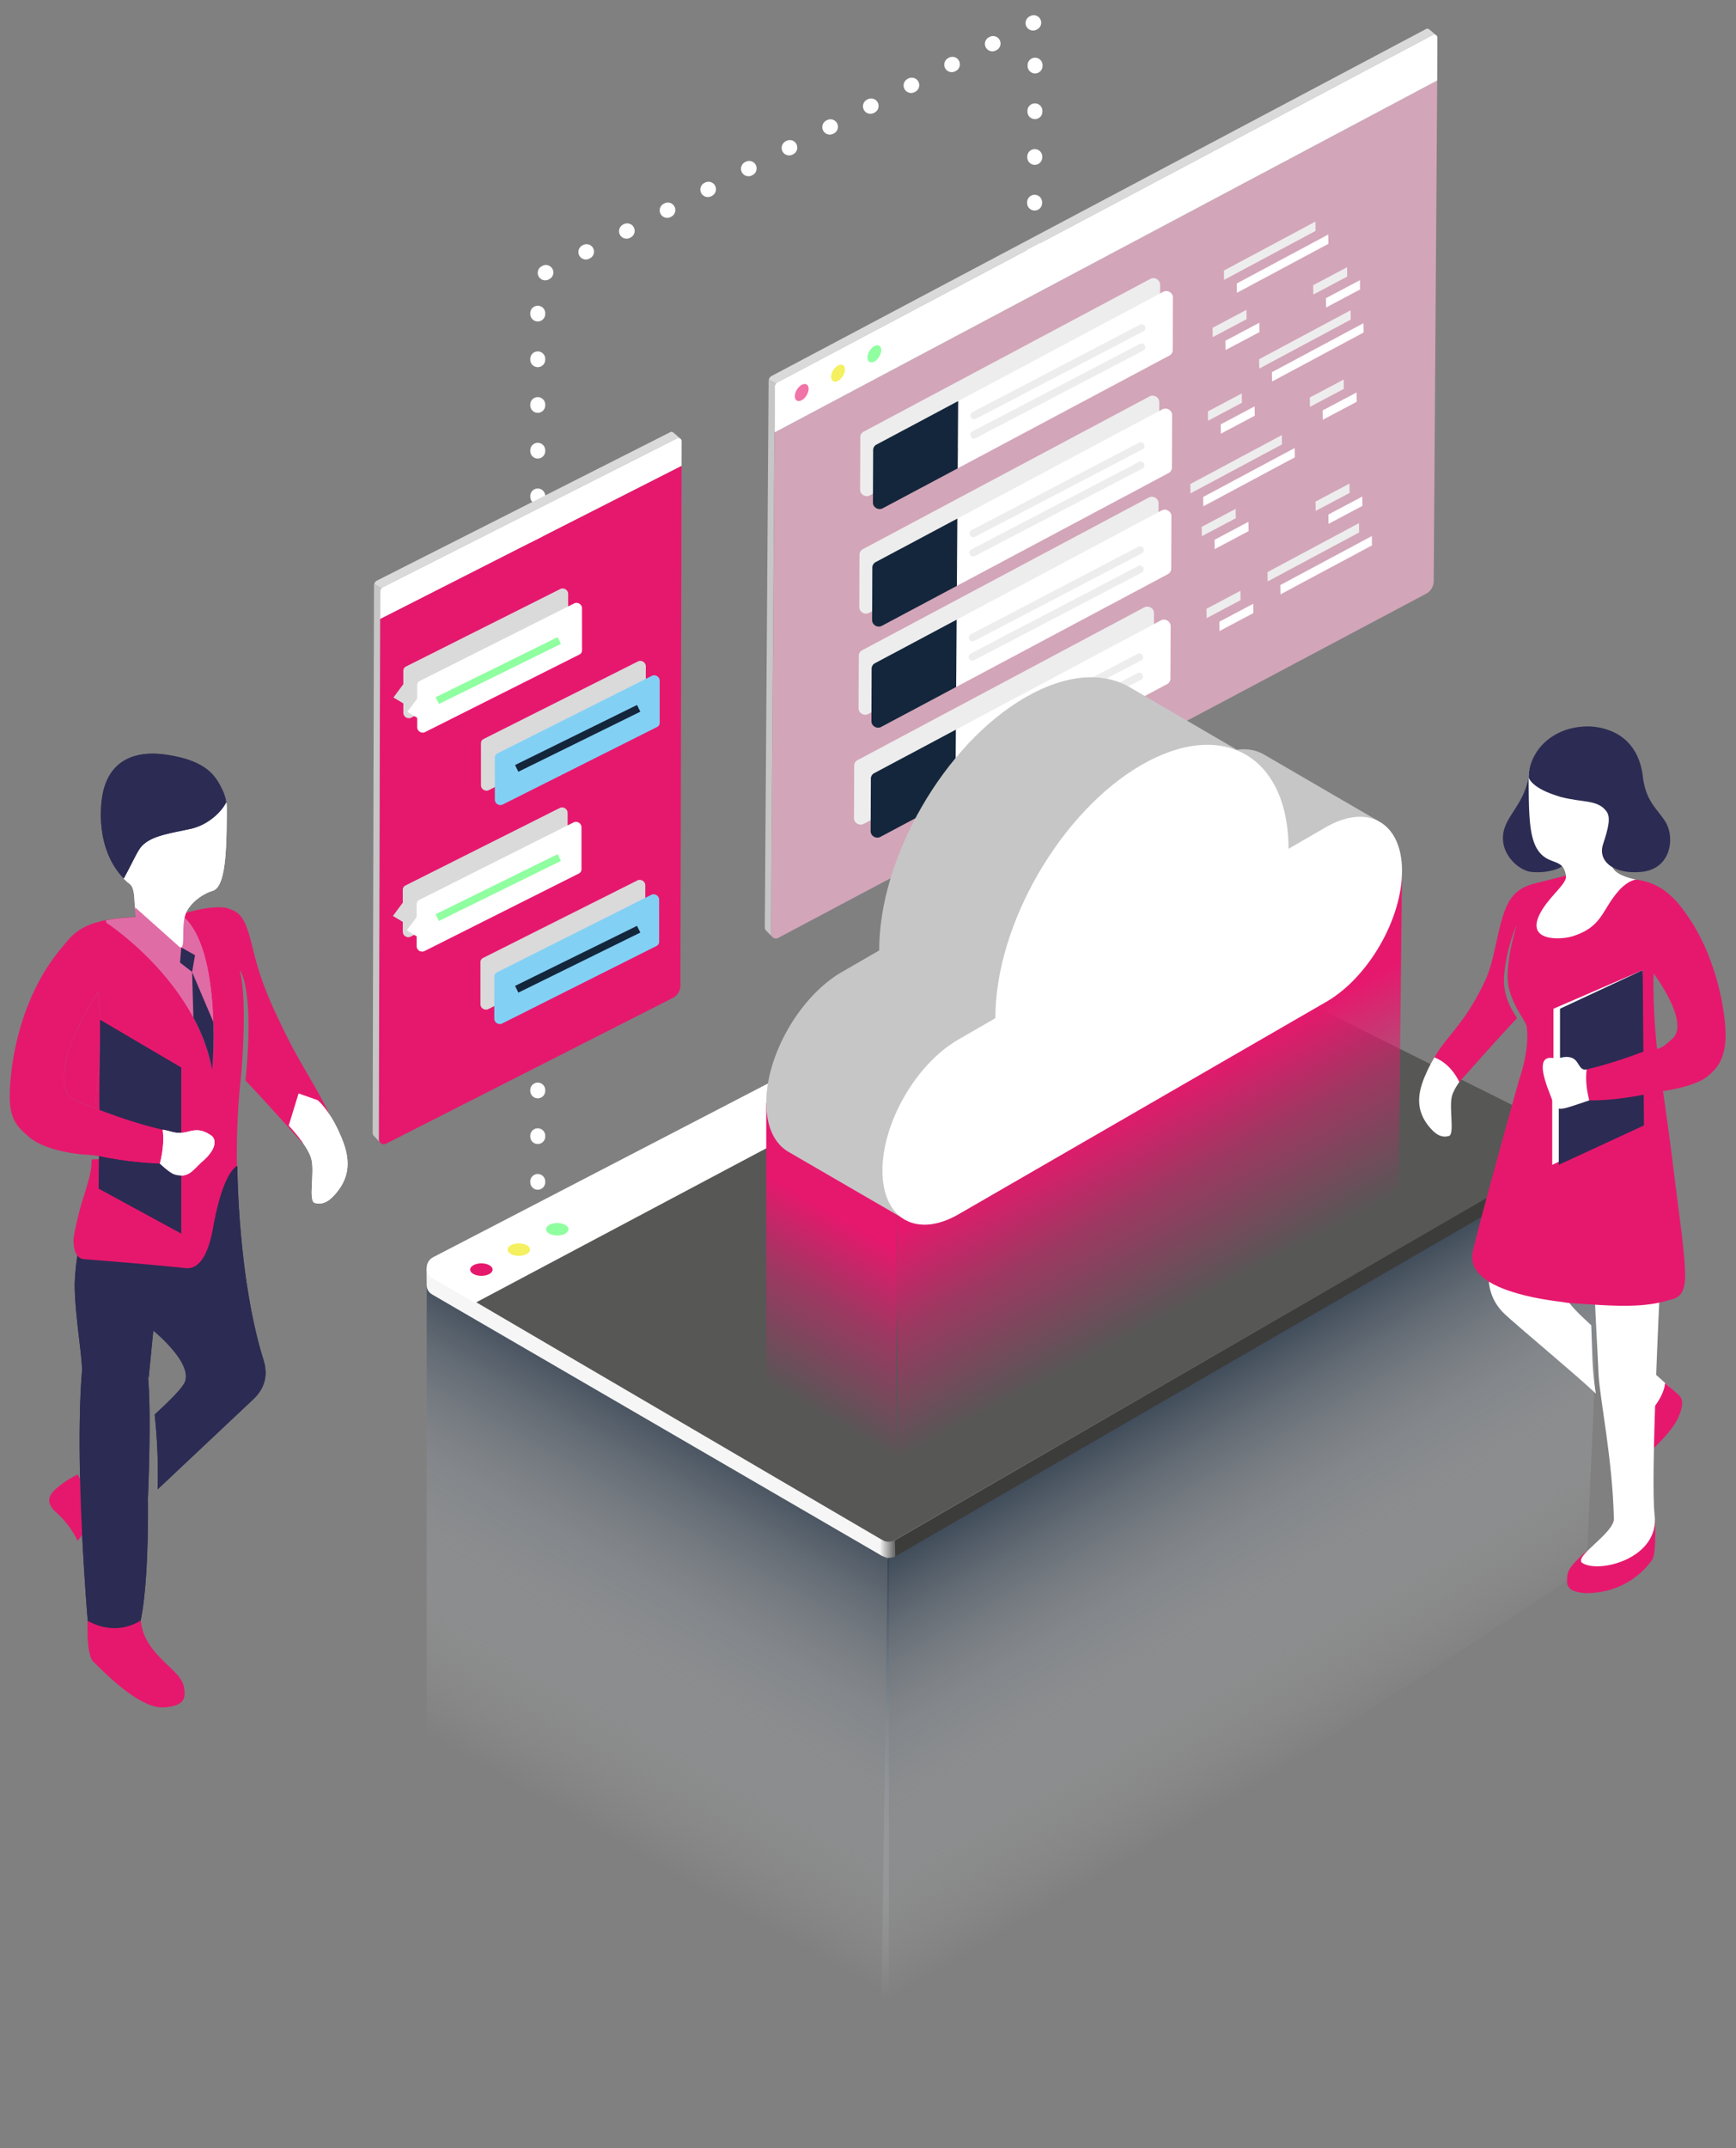
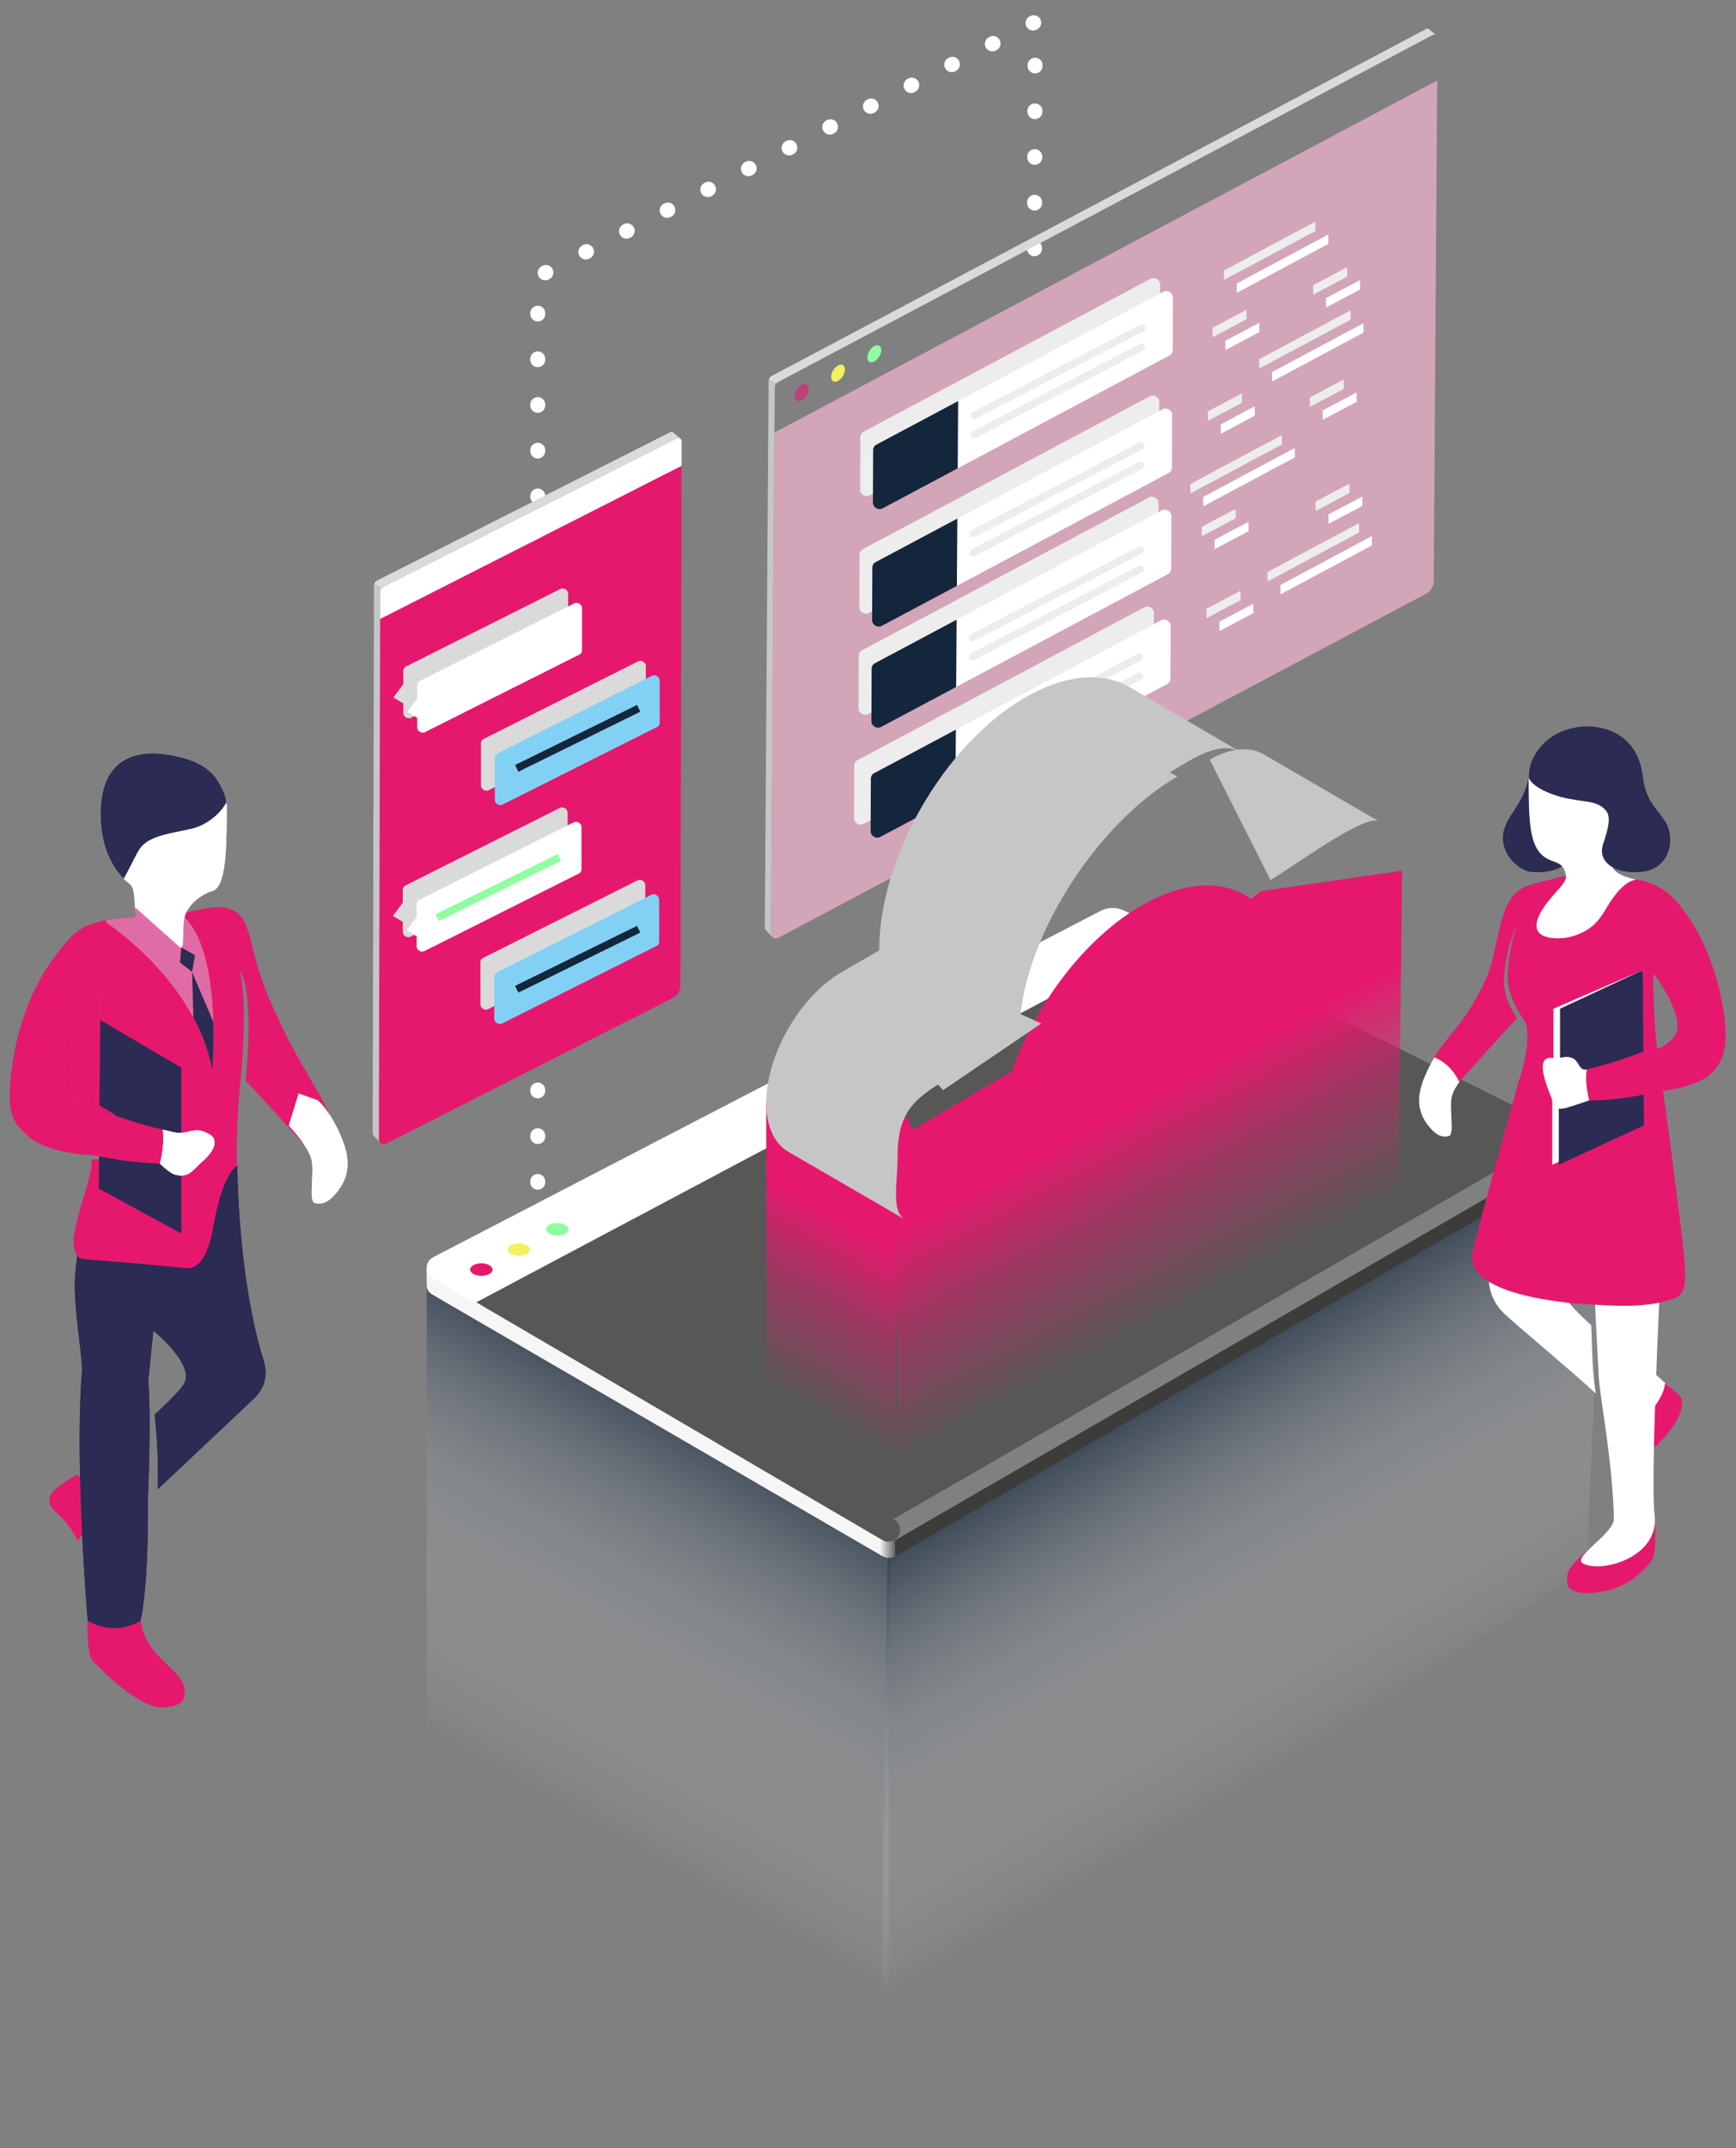
<svg xmlns="http://www.w3.org/2000/svg" viewBox="0 0 647 800" width="647" height="800" style="width:100%;height:100%;transform:translate3d(0,0,0)">
  <rect x="0" y="0" width="647" height="800" fill="#808080" stroke="none" />
  <defs>
    <clipPath id="a">
      <path d="M0 0h647v800H0z" />
    </clipPath>
    <linearGradient id="e" gradientUnits="userSpaceOnUse" x1="-66" y1="109" x2="-32.322" y2="50.176">
      <stop offset="0%" stop-color="#E6186D" stop-opacity="0" />
      <stop offset="58%" stop-color="#E6186D" stop-opacity=".5" />
      <stop offset="100%" stop-color="#E6186D" />
    </linearGradient>
    <linearGradient id="f" gradientUnits="userSpaceOnUse" x1="100" y1="84" x2="57.97" y2="4.952">
      <stop offset="15%" stop-color="#E6186D" stop-opacity="0" />
      <stop offset="64%" stop-color="#E6186D" stop-opacity=".5" />
      <stop offset="100%" stop-color="#E6186D" />
    </linearGradient>
    <linearGradient id="d" gradientUnits="userSpaceOnUse" x1="-30" y1="177" x2="-24.401" y2="177">
      <stop offset="0%" stop-color="#FFF" />
      <stop offset="50%" stop-color="#B8B7B7" />
      <stop offset="100%" stop-color="#706F6F" />
    </linearGradient>
    <linearGradient id="c" gradientUnits="userSpaceOnUse" x1="-138" y1="281" x2="-70.096" y2="188.284">
      <stop offset="0%" stop-color="#F6F6F6" stop-opacity="0" />
      <stop offset="58%" stop-color="#858E98" stop-opacity=".5" />
      <stop offset="100%" stop-color="#14263B" />
    </linearGradient>
    <linearGradient id="b" gradientUnits="userSpaceOnUse" x1="-138" y1="281" x2="-58.15" y2="139.726">
      <stop offset="0%" stop-color="#F6F6F6" stop-opacity="0" />
      <stop offset="58%" stop-color="#858E98" stop-opacity=".5" />
      <stop offset="100%" stop-color="#14263B" />
    </linearGradient>
  </defs>
  <g clip-path="url(#a)">
    <path stroke-linecap="round" stroke-linejoin="round" stroke-dasharray="0.279 16.74" stroke="#FFF" stroke-width="5.58" d="M200.416 457.302V103.029L385.82 8.167 385.5 104" fill="none" display="block" />
    <path fill="url(#b)" fill-opacity=".8" d="M-198.466 78.706v211.011l172.231 102.052V180.758L-198.466 78.706z" transform="translate(357.5 400)" display="block" />
    <path fill="url(#c)" fill-opacity=".8" d="M-194.658 108.244l4.442 126.388L-23.379 372.21l-1.587-141.157-169.692-122.809z" transform="matrix(-1.576 0 0 1.253 291.5 290)" display="block" />
    <g display="block">
      <path fill="#DADADA" d="M240.752 252.202l-.019 7.699 3.447-5.713-3.428-1.986zM240.531 341.272l3.447-5.714-3.428-1.985-.019 7.699z" />
      <path fill="#83D0F5" d="M245.917 257.568l-.019 7.699 3.447-5.714-3.428-1.985zM245.715 338.939l-.019 7.699 3.447-5.714-3.428-1.985z" />
      <path fill="#E6186D" d="M141.661 230.512l-.481 193.755c-.003 1.344 1.486 2.275 2.681 1.677l106.84-54.272a5.195 5.195 0 0 0 2.885-4.676l.429-193.516-112.354 57.032z" />
      <path fill="#DADADA" d="M251.178 161.285c-.502-.459-.883-.583-1.378-.336L140.513 216.21a2.012 2.012 0 0 0-1.069 1.399l2.741 1.505c.175-.204.377-.388.629-.514l108.916-55.062s.381-.193.778-.375a1.214 1.214 0 0 1 1.019.162c-.005-.015-2.349-2.04-2.349-2.04z" />
      <path fill="#C6C6C6" d="M141.196 424.452c-.026-.434-.014-.771-.014-.771l.479-193.169.025-10.086c.001-.499.192-.951.499-1.312l-2.741-1.505c-.03.139-.059.279-.059.426l-.025 10.086-.481 193.756c-.001.605.236.972.739 1.455l1.863 1.942s-.258-.367-.285-.822z" />
      <path fill="#FFF" d="M252.361 163.223L142.814 218.6a2.028 2.028 0 0 0-1.128 1.826l-.025 10.086 112.354-57.032.02-9.209c.002-.839-.927-1.421-1.674-1.048z" />
      <path fill="#DADADA" d="M150.316 261.957l.001 3.508c.001 1.462 1.62 2.47 2.919 1.818l22.233-11.164 35.309-17.719c.605-.304.978-.911.978-1.593l-.006-15.637c-.001-1.461-1.62-2.47-2.919-1.818l-33.313 16.716-24.229 12.167a1.767 1.767 0 0 0-.979 1.593l.002 4.977-3.671 4.943 3.675 2.209zM237.774 246.328l-33.313 16.716-24.229 12.167a1.767 1.767 0 0 0-.979 1.593l.007 15.637c.001 1.462 1.62 2.47 2.919 1.818l22.233-11.164 35.309-17.719c.605-.304.979-.911.979-1.593l-.007-15.637c-.001-1.462-1.62-2.47-2.919-1.818zM237.572 327.876l-33.313 16.716-24.229 12.167a1.766 1.766 0 0 0-.979 1.593l.007 15.637c.001 1.462 1.62 2.47 2.919 1.818l22.232-11.164 35.31-17.719c.605-.304.978-.912.978-1.593l-.006-15.637c-.001-1.462-1.62-2.47-2.919-1.818zM211.554 318.354l-.007-15.636c-.001-1.462-1.62-2.47-2.919-1.818l-33.312 16.716-24.23 12.167a1.768 1.768 0 0 0-.978 1.593l.002 4.8-3.671 4.942 3.674 2.209.002 3.686c.001 1.462 1.62 2.47 2.919 1.818l22.232-11.164 35.31-17.719c.605-.304.978-.912.978-1.594z" />
      <path fill="#FFF" d="M216.915 226.536c-.001-1.461-1.62-2.471-2.919-1.819l-33.312 16.717-24.23 12.167a1.766 1.766 0 0 0-.978 1.593l.002 4.977-3.672 4.942 3.675 2.21.001 3.508c.001 1.462 1.62 2.47 2.919 1.818l22.233-11.164 35.309-17.719c.605-.304.979-.912.979-1.594l-.007-15.636z" />
      <path fill="#83D0F5" d="M242.939 251.694l-33.312 16.716-24.23 12.167a1.766 1.766 0 0 0-.978 1.593l.006 15.637c.001 1.462 1.62 2.47 2.919 1.818l22.233-11.164 35.309-17.719c.605-.304.979-.911.979-1.593l-.007-15.637c-.001-1.462-1.62-2.47-2.919-1.818zM242.737 333.242l-33.313 16.716-24.229 12.167a1.766 1.766 0 0 0-.979 1.593l.007 15.637c.001 1.462 1.62 2.47 2.919 1.818l22.233-11.164 35.309-17.719c.605-.304.979-.912.979-1.593l-.007-15.637c-.001-1.462-1.62-2.47-2.919-1.818z" />
      <path fill="#FFF" d="M216.713 308.084c-.001-1.462-1.62-2.471-2.919-1.819l-33.313 16.717-24.229 12.167a1.768 1.768 0 0 0-.979 1.593l.002 4.8-3.67 4.942 3.673 2.209.002 3.686c.001 1.462 1.62 2.47 2.919 1.818l22.233-11.164 35.309-17.719c.605-.304.978-.912.978-1.594l-.006-15.636z" />
-       <path stroke-miterlimit="10" stroke="#8FFFA0" stroke-width="2.79" d="M162.989 260.909l45.457-22.368" fill="none" />
      <path stroke-miterlimit="10" stroke="#14263B" stroke-width="2.79" d="M192.572 286.163l45.458-22.368" fill="none" />
      <path stroke-miterlimit="10" stroke="#8FFFA0" stroke-width="2.79" d="M162.989 341.722l45.457-22.368" fill="none" />
      <path stroke-miterlimit="10" stroke="#14263B" stroke-width="2.79" d="M192.572 368.419l45.458-22.368" fill="none" />
    </g>
    <g display="block">
      <path fill="#F7B5D0" fill-opacity=".7" d="M288.682 161.064l-1.351 186.651c-.009 1.342 1.478 2.222 2.678 1.585L531.43 221.161c1.788-.949 2.898-2.766 2.911-4.765l1.297-186.409-246.956 131.077z" />
      <path fill="#DADADA" d="M532.852 11.098c-.501-.442-.883-.552-1.38-.289L287.595 140.016c-.567.3-.945.828-1.076 1.432l2.739 1.411c.176-.21.379-.399.632-.533L533.394 13.329s.383-.205.781-.4c.584-.19 1.02.128 1.02.128-.005-.015-2.343-1.959-2.343-1.959z" />
      <path fill="#C6C6C6" d="M287.346 347.899c-.024-.432-.011-.77-.011-.77l1.347-192.872.07-10.071c.003-.498.196-.956.506-1.327l-2.739-1.411c-.03.14-.061.281-.062.428l-.07 10.07-1.35 193.458c-.004.604.231.964.733 1.429l1.857 1.877s-.256-.357-.281-.811z" />
      <path fill="#EDEDED" d="M324.205 184.479l106.845-56.885a2.307 2.307 0 0 0 1.235-2.031l.08-19.536c.008-1.826-2.017-3.02-3.649-2.151l-106.845 56.886a2.31 2.31 0 0 0-1.236 2.031l-.079 19.536c-.007 1.826 2.017 3.019 3.649 2.15zM428.147 185.293l-106.844 56.885a2.31 2.31 0 0 0-1.236 2.031l-.079 19.536c-.007 1.826 2.017 3.02 3.649 2.151l106.844-56.886a2.308 2.308 0 0 0 1.236-2.031l.079-19.536c.008-1.826-2.017-3.019-3.649-2.15zM426.438 226.204L319.593 283.09a2.307 2.307 0 0 0-1.235 2.031l-.08 19.536c-.007 1.826 2.018 3.02 3.65 2.151l106.844-56.886a2.308 2.308 0 0 0 1.236-2.031l.079-19.536c.007-1.826-2.017-3.02-3.649-2.151zM428.41 147.64l-106.844 56.886a2.31 2.31 0 0 0-1.236 2.031l-.079 19.536c-.007 1.826 2.017 3.019 3.649 2.15l106.844-56.885a2.308 2.308 0 0 0 1.236-2.031l.079-19.536c.008-1.826-2.017-3.02-3.649-2.151zM490.304 85.997l-.049-3.48-34.102 18.237.049 3.48 34.102-18.237zM464.603 118.865l-.048-3.479-12.642 6.698.048 3.479 12.642-6.698zM469.314 137.265l34.101-18.237-.048-3.479-34.102 18.237.049 3.479zM477.731 162.035l-34.102 18.237.049 3.479 34.102-18.236-.049-3.48zM506.495 194.822l-34.102 18.237.049 3.479 34.101-18.237-.048-3.479zM489.456 109.7l12.642-6.698-.048-3.48-12.642 6.699.048 3.479zM462.863 150.003l-.049-3.48-12.642 6.699.049 3.479 12.642-6.698zM488.156 148.044l.048 3.479 12.642-6.698-.048-3.48-12.642 6.699zM460.516 189.51l-12.643 6.698.049 3.48 12.642-6.699-.048-3.479zM502.99 183.581l-.049-3.48-12.642 6.699.049 3.479 12.642-6.698zM449.659 226.728l.049 3.479 12.642-6.698-.049-3.48-12.642 6.699z" />
      <path fill="#FFF" d="M495.086 90.812l-.048-3.479-34.102 18.237.049 3.479 34.101-18.237zM469.386 123.68l-.049-3.479-12.642 6.698.049 3.48 12.642-6.699zM474.096 142.08l34.102-18.237-.049-3.479-34.102 18.237.049 3.479zM482.514 166.85l-34.102 18.237.049 3.48 34.101-18.237-.048-3.48zM511.277 199.637l-34.101 18.237.048 3.479 34.102-18.237-.049-3.479zM494.239 114.515l12.642-6.698-.049-3.479-12.642 6.698.049 3.479zM467.645 154.818l-.048-3.479-12.642 6.698.049 3.479 12.641-6.698zM492.938 152.859l.049 3.479 12.642-6.698-.049-3.479-12.642 6.698zM465.298 194.325l-12.642 6.699.049 3.479 12.642-6.698-.049-3.48zM507.772 188.396l-.048-3.479-12.642 6.698.049 3.479 12.641-6.698zM454.442 231.543l.048 3.479 12.642-6.698-.048-3.479-12.642 6.698zM435.832 132.409a2.308 2.308 0 0 0 1.236-2.031l.079-19.536c.008-1.826-2.017-3.02-3.649-2.151l-76.401 40.678-.175 25.053 78.91-42.013zM435.264 213.825a2.307 2.307 0 0 0 1.235-2.031l.08-19.536c.008-1.826-2.017-3.019-3.649-2.15l-76.402 40.677-.175 25.054 78.911-42.014zM434.978 254.776a2.308 2.308 0 0 0 1.236-2.031l.079-19.536c.007-1.826-2.017-3.02-3.649-2.151l-76.402 40.678-.174 25.053 78.91-42.013zM435.527 176.173a2.307 2.307 0 0 0 1.235-2.031l.08-19.536c.008-1.826-2.017-3.019-3.649-2.15l-76.402 40.677-.175 25.053 78.911-42.013z" />
      <path fill="#14263B" d="M325.418 167.608l-.079 19.536c-.007 1.826 2.017 3.02 3.649 2.151l27.934-14.873.175-25.053-30.443 16.208a2.31 2.31 0 0 0-1.236 2.031zM324.85 249.025l-.08 19.536c-.007 1.826 2.017 3.019 3.649 2.15l27.934-14.872.175-25.054-30.443 16.208a2.31 2.31 0 0 0-1.235 2.032zM324.564 289.975l-.08 19.536c-.007 1.826 2.018 3.02 3.65 2.151l27.934-14.873.174-25.053-30.443 16.208a2.307 2.307 0 0 0-1.235 2.031zM325.113 211.372l-.08 19.536c-.007 1.826 2.017 3.02 3.649 2.151l27.934-14.873.175-25.053-30.443 16.208a2.308 2.308 0 0 0-1.235 2.031z" />
      <path stroke-linecap="round" stroke-linejoin="round" stroke="#EDEDED" stroke-width="2.79" d="M363.05 154.752l62.442-32.601M363 161.924l62.442-32.601M362.743 198.68l62.442-32.601M362.693 205.852l62.442-32.601M362.473 237.454l62.442-32.602M362.423 244.625l62.442-32.601M362.194 277.347l62.442-32.601M362.144 284.519l62.442-32.601" fill="none" />
-       <path fill="#FFF" d="M534.028 12.994L289.89 142.326a2.118 2.118 0 0 0-1.138 1.86l-.07 16.878L535.638 29.987l.062-16.003c.006-.838-.922-1.387-1.672-.99z" />
      <path fill="#E6186D" fill-opacity=".6" d="M298.792 149.05c-1.424.758-2.576.086-2.569-1.5.006-1.586 1.168-3.49 2.592-4.248 1.413-.752 2.564-.08 2.558 1.506-.006 1.585-1.168 3.489-2.581 4.242z" />
      <path fill="#F4F060" d="M312.316 141.85c-1.424.758-2.565.079-2.559-1.506.007-1.586 1.158-3.484 2.582-4.242s2.575-.086 2.569 1.5c-.006 1.586-1.168 3.49-2.592 4.248z" />
      <path fill="#8FFFA0" d="M325.851 134.644c-1.424.758-2.565.08-2.559-1.506.006-1.586 1.158-3.484 2.582-4.242s2.576-.086 2.569 1.5c-.006 1.585-1.168 3.49-2.592 4.248z" />
    </g>
    <g display="block">
-       <path fill="#575756" d="M583.164 421.297l-147.275-73.578-259.17 137.537 151.999 88.43a4.496 4.496 0 0 0 4.472-.013l250.212-144.46c3.103-1.791 2.967-6.315-.238-7.916z" />
+       <path fill="#575756" d="M583.164 421.297l-147.275-73.578-259.17 137.537 151.999 88.43a4.496 4.496 0 0 0 4.472-.013c3.103-1.791 2.967-6.315-.238-7.916z" />
      <path fill="#3C3C3B" d="M585.183 428.109l-.617 6.358-250.915 145.171-2.386-4.677 253.918-146.852z" />
      <path fill="#F6F6F6" d="M331.265 574.961l-164.83-96.44-3.82-6.29-3.639.209.058 6.266c0 1.392.755 2.596 1.869 3.26l.021.036 167.134 97.06 3.207-4.101z" />
      <path fill="#FFF" d="M419.393 339.324c-.159-.066-.309-.091-.471-.172-3.435-1.717-6.694-.804-7.98-.313l-249.513 129.37c-3.151 1.649-3.231 6.131-.14 7.891l15.738 9.156 259.169-137.537-16.803-8.395z" />
      <path fill="url(#d)" d="M-29.236 173.239s2.267 1.806 5.234.434l.143 5.948s-2.177 1.467-5.599-.533l.222-5.849z" transform="translate(357.5 400)" />
      <path fill="#E6186D" d="M179.409 470.492c2.31 0 4.185 1.042 4.185 2.325 0 1.283-1.875 2.325-4.185 2.325-2.31 0-4.185-1.042-4.185-2.325 0-1.283 1.875-2.325 4.185-2.325z" />
      <path fill="#F4F060" d="M193.358 463.05c2.31 0 4.185 1.042 4.185 2.325 0 1.283-1.875 2.325-4.185 2.325-2.31 0-4.185-1.042-4.185-2.325 0-1.283 1.875-2.325 4.185-2.325z" />
      <path fill="#8FFFA0" d="M207.695 455.477c2.31 0 4.185 1.042 4.185 2.325 0 1.283-1.875 2.325-4.185 2.325-2.31 0-4.185-1.042-4.185-2.325 0-1.283 1.875-2.325 4.185-2.325z" />
    </g>
    <g display="block">
      <path fill="#FFF" d="M548.791 396.971s-6.45 6.709-7.655 11.219c-1.172 4.387 1.089 14.17-1.127 14.87-2.966.851-5.34-.788-7.873-4.082-5.273-6.858-3.178-13.75-.262-20.048 3.623-7.825 7.118-10.535 7.118-10.535l6.451-2.287 3.348 10.863zM622.108 516.429l-7.934-7.191v17.249l6.38-2.897 1.554-7.161z" />
      <path fill="#E6186D" d="M620.555 515.042s1.615 1.475 4.234 3.713c1.604 1.37 3.447 2.648.845 8.805-2.362 5.589-9.814 12.205-9.814 12.205l-1.644-8.298s-.173-3.974 3.103-8.559c3.276-4.585 3.276-7.866 3.276-7.866zM616.673 564.162s.981 14.105-1.031 16.912c-2.399 3.348-9.982 12.274-24.783 12.246-3.952-.306-6.841-1.241-6.842-4.432-.001-3.251.389-4.821 5.287-9.408s11.637-7.435 12.181-13.888c.544-6.453 2.981-10.605 2.981-10.605h6.998l5.209 9.175z" />
      <path fill="#FFF" d="M560.778 489.364c4.796 4.534 26.151 22.226 34.007 29.634 0 0-1.03-5.456-1.318-13.596l-.418-11.843c-5.076-4.628-8.087-7.759-9.076-9.793-3.154-6.531 10.04-7.707 10.04-7.707s1.291 27.072 1.77 35.955c.479 8.883 5.238 31.702 5.702 53.578.116 5.469-15.422 14.235-11.689 16.539 6.398 3.95 28.83-1.866 26.871-17.975-1.581-13.002 1.959-84.01 1.959-84.01-.597-7.352-11.439-8.976-11.439-8.976l-26.237-3.024s-23.748-3.787-25.857 5.823c-.579 2.64-.398 9.685 5.685 15.395z" />
      <path fill="#E6186D" d="M628.86 340.969c-2.527-3.566-7.591-11.226-17.201-13.073-2.333-.448-6.282-1.029-9.604-1.197-2.948-.298-11.98.634-11.98.634s-2.015-.783-4.889-1.66c0 0-9.504 2.457-13.628 3.446-7.446 2.095-10.265 6.167-12.915 17.513-2.65 11.345-2.631 14.172-7.356 23.031-6.886 12.912-12.227 16.445-16.727 24.14 0 0 5.728 1.679 9.311 9.143 0 0 15.538-17.531 21.547-23.782-3.41-4.969-5.249-9.988-4.845-15.595.749-10.39 4.628-19.068 4.628-19.068-1.257 4.685-3.681 13.447-3.276 20.473.452 7.843 6.326 14.677 6.938 16.856.612 2.178.854 10.138-2.729 20.4 0 0-16.307 58.308-17.343 64.453-2.058 12.211 20.428 16.68 33.863 18.255.856.181 1.801.314 2.924.376.658.037 1.33.079 2.008.123 2.859.241 4.675.313 4.713.315 9.816.659 20.822 1.241 29.499-1.52 1.866-.616 6.065-.466 6.233-8.546.149-8.099-2.547-25.379-4.516-41.893-.885-7.421-3.706-27.46-3.706-27.46.224-.019 12.365-1.652 16.918-5.757 2.65-2.333 5.37-4.879 6.233-11.831 1.042-8.399-2.646-31.611-14.1-47.776zm-5.51 45.815c-3.268 2.974-3.888 3.309-5.783 3.87 0 0-1.692-14.648-1.3-28.149 0 0 13.761 18.203 7.083 24.279z" />
      <path fill="#FFF" d="M578.97 375.671v23.731c.295.015 4.054.069 5.432-.123.915-.127 1.789-.46 2.717-.648 8.821-1.783 19.059-5.515 22.914-6.979l2.199-30.361-33.262 14.38zM583.199 407.089s-4.206-.15-4.691-.411v27.114l31.749-14.666v-8.043c-12.484 2.444-20.391-1.284-20.391-1.284l-6.667-2.71z" />
      <path fill="#2C2B53" d="M581.412 375.671v23.731c.295.015 4.053.069 5.431-.123.915-.127 1.79-.46 2.718-.648 8.821-1.783 19.059-5.515 22.914-6.979l-.243-30.361-30.82 14.38zM585.641 407.089s-4.206-.15-4.691-.411v27.114l31.749-14.666-.093-11.446c-12.484 2.444-20.298 2.119-20.298 2.119l-6.667-2.71z" />
      <path fill="#FFF" d="M577.641 407.412c1.747 4.357 1.582 6.455 6.359 5.111 1.618-.424 8.308-2.724 8.308-2.724-1.42-5.456-1.235-9.232-.974-11.49-3.154.56-2.671-3.837-6.105-4.528-2.687-.616-3.029.626-6.819.211-5.465-.599-3.403 6.852-.769 13.42zM586.154 348.672c11.365-3.602 10.814-10.101 17.459-17.298 3.318-3.594 6.144-3.812 6.144-3.812-2.333-.448-8.756-2.031-8.986-5.487-.23-3.456-10.696 5.258-10.696 5.258s-3.591-.376-6.465-1.253c.564 2.764-5.02 6.738-8.64 12.399-7.953 12.436 6.663 11.626 11.184 10.193z" />
      <path fill="#2C2B53" d="M584.86 316.809c1.9 5.741-6.787 8.669-14.191 7.911-4.948-.507-12.829-7.639-9.902-16.401 2.04-6.107 8.289-10.354 9.39-21.808l14.703 30.298z" />
      <path fill="#FFF" d="M569.716 289.676c.037 14.854.219 23.678 4.481 28.238 3.61 3.862 7.824 2.198 9.142 6.919 1.252 4.485-.001 13.416 2.332 11.83 2.034-1.493 9.536-7.333 9.536-7.333l4.926-2.631s.467-1.773.747-6.084c.317-4.927.991-4.813 2.834-5.618.399-.174.506-1.118.805-1.435-1.922-3.378 1.4-8.072 0-10.386-2.874-4.833-14.836-4.637-22.916-6.428-4.721-1.045-8.024-8.211-9.946-13.977-.97 1.847-1.586 3.285-1.829 5.02v.019a14.468 14.468 0 0 0-.112 1.866z" />
      <path fill="#2C2B53" d="M569.717 289.542s.926 4.118 11.886 7.206c7.966 2.245 13.818.886 17.13 5.43 1.622 2.226.773 6.03-1.287 12.255-2.06 6.225 3.863 11.299 14.346 10.273 11.043-1.081 12.479-12.722 9.008-18.477-3.101-5.141-7.642-7.643-8.631-17.934-2.575-16.963-17.318-17.904-21.124-17.763-14.183.524-21.328 10.704-21.328 19.01z" />
    </g>
    <g display="block">
      <path fill="url(#e)" d="M-23.573 36.956l6.376-26.242-6.646-12.697-19.885-9.389L-71.927.823v118.231l51.094 30.76c-4.454-3.348-2.14-76.188-2.14-76.188l-.6-36.67z" transform="translate(357.5 410)" />
      <path fill="url(#f)" d="M165.034-85.752L163.7 37.635-23.166 143.08l.193-69.454-.593-41.562 6.369-21.35 36.79-21.758c9.062-25.312 27.289-49.56 48.341-61.714 16.25-9.379 30.861-9.635 40.906-2.478l3.584-2.867 52.61-7.649z" transform="translate(357.5 410)" />
    </g>
    <g display="block">
      <path fill="#C6C6C6" d="M513.902 305.884l-42.923-24.944c-5.142-2.988-12.262-2.567-20.118 1.969l22.653 44.823c7.856-4.536 35.246-24.836 40.388-21.848z" />
      <path fill="#C6C6C6" d="M462.459 280.087l-41.445-24.173c-9.934-5.773-23.694-4.959-38.881 3.809l41.169 35.94c15.187-8.768 29.223-21.349 39.157-15.576zM388.086 381.158l-60.409-27.205-13.901 8.026 37.658 44.048 36.652-24.869z" />
      <path fill="#C6C6C6" d="M293.823 428.953l43.313 25.12c-5.077-2.95-2.586-14.058-2.611-22.97-.051-17.96 6.598-22.442 22.228-31.466l-42.977-37.666c-15.63 9.024-28.253 30.888-28.202 48.848.025 8.912 3.172 15.184 8.249 18.134zM438.834 289.169l-56.701-29.446c-30.163 17.415-54.554 59.646-54.456 94.306l52.241 31.414c-.098-34.66 28.753-78.859 58.916-96.274z" />
-       <path fill="#FFF" d="M425.433 284.875c-30.163 17.415-54.554 59.646-54.456 94.306l-13.901 8.026c-15.63 9.024-28.253 30.887-28.202 48.847.051 17.944 12.756 25.185 28.386 16.161l137.085-79.146c15.616-9.016 28.239-30.88 28.188-48.824-.051-17.96-12.756-25.2-28.372-16.184l-13.915 8.034c-.098-34.66-24.636-48.643-54.813-31.22z" />
    </g>
    <g display="block">
      <path fill="#E6186D" d="M28.95 549.122a37.224 37.224 0 0 0-7.038 4.438c-1.765 1.504-6.505 4.877-.929 9.713a34.272 34.272 0 0 1 7.967 10.588l4.668-6.266-1.221-11.643-3.447-6.83zM32.7 603.654s-.616 12.531 2.14 15.184c3.384 3.227 17.074 17.669 26.336 16.98 4.365-.335 7.55-1.368 7.55-4.887 0-3.52-.427-5.316-5.837-10.38-5.41-5.065-9.857-9.953-10.442-17.064a12.53 12.53 0 0 0-6.266-9.952h-7.728l-5.754 10.12z" />
      <path fill="#2C2B53" d="M94.364 521.136c-5.295 5.002-26.953 25.355-35.62 33.531a202.086 202.086 0 0 0-1.108-27.87c5.598-5.108 10.047-9.598 11.143-11.843 3.478-7.206-11.644-19.413-11.644-19.413l-1.743 17.68c-.167-.648-.272-.972-.272-.972 1.43 14.536 0 45.802 0 45.802s.522 30.106-2.694 45.426c0 0-8.563 6.36-19.716.157 0 0-4.992-57.54-2.172-92.68.376-4.594-2.903-22.462-2.673-33.573a94.763 94.763 0 0 1 2.6-18.024l41.645-29.459 16.343 4.407s.125 40.372 9.398 71.01c.898 2.83 3.227 9.513-3.487 15.82z" />
      <path fill="#E6186D" d="M32.637 549.122a37.243 37.243 0 0 0-7.05 4.438c-1.764 1.504-6.505 4.877-.929 9.713a34.273 34.273 0 0 1 7.98 10.588l4.667-6.266-1.222-11.643-3.446-6.83zM32.7 603.654s-.616 12.531 2.14 15.184c3.384 3.227 17.074 17.669 26.336 16.98 4.365-.335 7.55-1.368 7.55-4.887 0-3.52-.427-5.316-5.837-10.38-5.41-5.065-9.857-9.953-10.442-17.064a12.53 12.53 0 0 0-6.266-9.952h-7.728l-5.754 10.12z" />
      <path fill="#2C2B53" d="M94.364 521.136c-5.295 5.002-26.953 25.355-35.62 33.531a202.086 202.086 0 0 0-1.108-27.87c5.598-5.108 10.047-9.598 11.143-11.843 3.478-7.206-11.644-19.413-11.644-19.413l-1.743 17.68c-.167-.648-.272-.972-.272-.972 1.43 14.536 0 45.802 0 45.802s.522 30.106-2.694 45.426c0 0-8.563 6.36-19.716.157 0 0-4.992-57.54-2.172-92.68.376-4.594-2.903-22.462-2.673-33.573a94.763 94.763 0 0 1 2.6-18.024l41.645-29.459 16.343 4.407s.125 40.372 9.398 71.01c.898 2.83 3.227 9.513-3.487 15.82z" />
      <path fill="#9D9D9C" d="M29.452 430.138c-.659 0-1.566-.103-2.673-.229.156 0 1.148.041 2.673.23z" />
      <path fill="#FFF" d="M107.594 419.195s7.112 7.403 8.438 12.385c1.326 4.981-1.2 15.664 1.243 16.405 3.279.93 5.9-.878 8.688-4.511 5.816-7.56 3.509-15.163.292-22.118-4-8.626-7.852-11.622-7.852-11.622l-7.123-2.517-3.686 11.978z" />
      <path fill="#E6186D" d="M105.443 383.032c-4.804-9.984-8.354-17.69-11.33-30.2-2.976-12.511-5.138-13.054-9.399-14.62-4.553-1.097-12.134.741-17.262 2.286-3.132.961-5.388 1.828-5.388 1.828s-9.962-1.044-13.22-.7c-3.122.13-6.23.48-9.304 1.045-10.6 2.036-13.18 6.36-16.26 9.941C5.34 373.581 3.324 402.07 3.658 410.12c.345 7.727 3.948 10.443 6.872 13.054 5.023 4.532 14.557 6.161 19.84 6.735 1.108.126 3.54.27 3.78.282 2.468.284 4.911.749 7.31 1.389 0 0-3.435 0-7.31.24 0 3.644-.615 6.162-2.422 12.103a120.595 120.595 0 0 0-4.177 16.28c-.313 1.462-.543 8.354 3.707 8.72 10.745.867 26.807 2.151 37.876 3.352 4.448.48 8.239-3.645 10.255-14.933 3.822-21.439 8.907-23.026 8.907-23.026a262.643 262.643 0 0 1 1.546-33.626s2.579-27.87-.512-39.379c0 0 5.618 6.046 2.162 41.092 6.63 6.893 21.366 23.391 21.366 23.391 3.957-8.239 10.275-10.087 10.275-10.087-5.932-12.354-11.08-18.964-17.69-32.675zm-62.572 32.424c-2.256-.783-4.71-1.796-7.55-2.799-8.156-2.86-9.535-4.24-9.535-4.24-8.01-11.037 10.683-38.992 10.683-38.992 2.089 13.575-.177 35.098-.918 41.416 3.018 1.733 9.032 5.19 7.32 4.615z" />
      <path fill="#2C2B53" d="M67.557 397.61v24.237a7.691 7.691 0 0 1-2.214-.094c-1.044-.146-1.973-.511-2.997-.72-9.732-1.964-21.021-6.089-25.282-7.697l.272-33.5 30.221 17.774zM66.67 429.91s.354-.168.887-.46v29.918l-30.733-16.709.105-12.072a136.814 136.814 0 0 0 22.64 2.789l7.1-3.467z" />
      <path fill="#FFF" d="M75.65 432.342c-3.895 3.415-5.221 6.558-10.536 5.075-1.786-.46-5.535-4.062-5.535-4.062a38.688 38.688 0 0 0 1.211-7.31c.116-1.78.07-3.565-.136-5.336 3.478.616 4.846 1.692 8.636.93 2.966-.68 5.15-1.557 9.284 1.138 1.849 1.18 2.632 4.678-2.924 9.565z" />
      <path fill="#E06CA6" d="M79.106 398.424a67.585 67.585 0 0 0-7.037-19.486c-11.821-22.023-32.425-35.327-32.425-35.327l-.125-.836a66.962 66.962 0 0 1 9.304-1.044c3.258-.335 13.22.7 13.22.7s2.225-.867 5.389-1.828c9.19 7.038 11.611 25.71 12.05 39.954a170.73 170.73 0 0 1-.376 17.867z" />
      <path fill="#FFF" d="M84.505 300.827c0 16.385-.438 29.521-5.315 30.962-3.132.898-7.716 3.843-9.711 7.822-2.308 4.595 0 14.798-2.58 13.053-2.245-1.65-10.516-8.093-10.516-8.093l-5.44-2.903a40.861 40.861 0 0 1-.825-6.714c-.344-5.43-1.378-5.305-2.997-6.767-.355-.334-.68-.658-1.045-1.045 2.089-3.728 4.01-7.925 5.556-10.442 3.132-5.337 10.808-6.1 19.726-8.073 5.222-1.159 8.855-9.064 10.976-15.423a16.532 16.532 0 0 1 2.015 5.534c.098.693.15 1.39.156 2.089z" />
      <path fill="#2C2B53" d="M84.38 298.738c-1.87 3.875-7.08 8.553-12.99 9.869-8.918 1.994-16.563 2.756-19.695 8.093-1.545 2.548-3.436 6.746-5.556 10.442-10.766-11.08-8.437-27.87-8.093-30.116 2.84-18.714 19.684-16.551 23.84-15.956 15.07 2.161 18.327 7.988 20.51 12.103a16.53 16.53 0 0 1 1.984 5.565zM67.557 352.863l-.459 5.628 4.5 3.467 1.097-6.234-5.138-2.861zM79.106 398.424a67.585 67.585 0 0 0-7.037-19.486l-.47-16.917 7.883 18.525c.187 5.962.062 11.93-.376 17.878z" />
      <path fill="#E06CA6" d="M50.63 342.963l-.261-5.044 16.53 14.745-16.27-9.701z" />
      <path fill="#FFF" d="M107.594 419.195s7.112 7.403 8.438 12.385c1.326 4.981-1.2 15.664 1.243 16.405 3.279.93 5.9-.878 8.688-4.511 5.816-7.56 3.509-15.163.292-22.118-4-8.626-7.852-11.622-7.852-11.622l-7.123-2.517-3.686 11.978z" />
      <path fill="#E6186D" d="M42.87 415.456c-2.255-.783-4.709-1.796-7.55-2.799-8.155-2.86-9.534-4.24-9.534-4.24-8.01-11.037 10.683-38.992 10.683-38.992 2.089 13.575-.177 35.098-.918 41.416 3.018 1.733 9.032 5.19 7.32 4.615z" />
-       <path fill="#2C2B53" d="M67.557 397.61v24.237a7.691 7.691 0 0 1-2.214-.094c-1.044-.146-1.973-.511-2.997-.72-9.732-1.964-21.021-6.089-25.282-7.697l.272-33.5 30.221 17.774zM66.67 429.91s.354-.168.887-.46v29.918l-30.733-16.709.105-12.072a136.814 136.814 0 0 0 22.64 2.789l7.1-3.467z" />
      <path fill="#FFF" d="M75.65 432.342c-3.895 3.415-5.221 6.558-10.536 5.075-1.786-.46-5.535-4.062-5.535-4.062a38.688 38.688 0 0 0 1.211-7.31c.116-1.78.07-3.565-.136-5.336 3.478.616 4.846 1.692 8.636.93 2.966-.68 5.15-1.557 9.284 1.138 1.849 1.18 2.632 4.678-2.924 9.565z" />
-       <path fill="#9D9D9C" d="M33.138 430.138c-.658 0-1.566-.103-2.673-.229.156 0 1.149.041 2.673.23z" />
      <path fill="#E06CA6" d="M79.106 398.424a67.585 67.585 0 0 0-7.037-19.486c-11.821-22.023-32.425-35.327-32.425-35.327l-.125-.836a66.962 66.962 0 0 1 9.304-1.044c3.258-.335 13.22.7 13.22.7s2.225-.867 5.389-1.828c9.19 7.038 11.611 25.71 12.05 39.954a170.73 170.73 0 0 1-.376 17.867z" />
      <path fill="#FFF" d="M84.505 300.827c0 16.385-.438 29.521-5.315 30.962-3.132.898-7.716 3.843-9.711 7.822-2.308 4.595 0 14.798-2.58 13.053-2.245-1.65-10.516-8.093-10.516-8.093l-5.44-2.903a40.861 40.861 0 0 1-.825-6.714c-.344-5.43-1.378-5.305-2.997-6.767-.355-.334-.68-.658-1.045-1.045 2.089-3.728 4.01-7.925 5.556-10.442 3.132-5.337 10.808-6.1 19.726-8.073 5.222-1.159 8.855-9.064 10.976-15.423a16.532 16.532 0 0 1 2.015 5.534c.098.693.15 1.39.156 2.089z" />
      <path fill="#2C2B53" d="M84.38 298.738c-1.87 3.875-7.08 8.553-12.99 9.869-8.918 1.994-16.563 2.756-19.695 8.093-1.545 2.548-3.436 6.746-5.556 10.442-10.766-11.08-8.437-27.87-8.093-30.116 2.84-18.714 19.684-16.551 23.84-15.956 15.07 2.161 18.327 7.988 20.51 12.103a16.53 16.53 0 0 1 1.984 5.565zM67.557 352.863l-.459 5.628 4.5 3.467 1.097-6.234-5.138-2.861zM79.106 398.424a67.585 67.585 0 0 0-7.037-19.486l-.47-16.917 7.883 18.525c.187 5.962.062 11.93-.376 17.878z" />
      <path fill="#E06CA6" d="M50.63 342.963l-.261-5.044 16.53 14.745-16.27-9.701z" />
    </g>
  </g>
</svg>